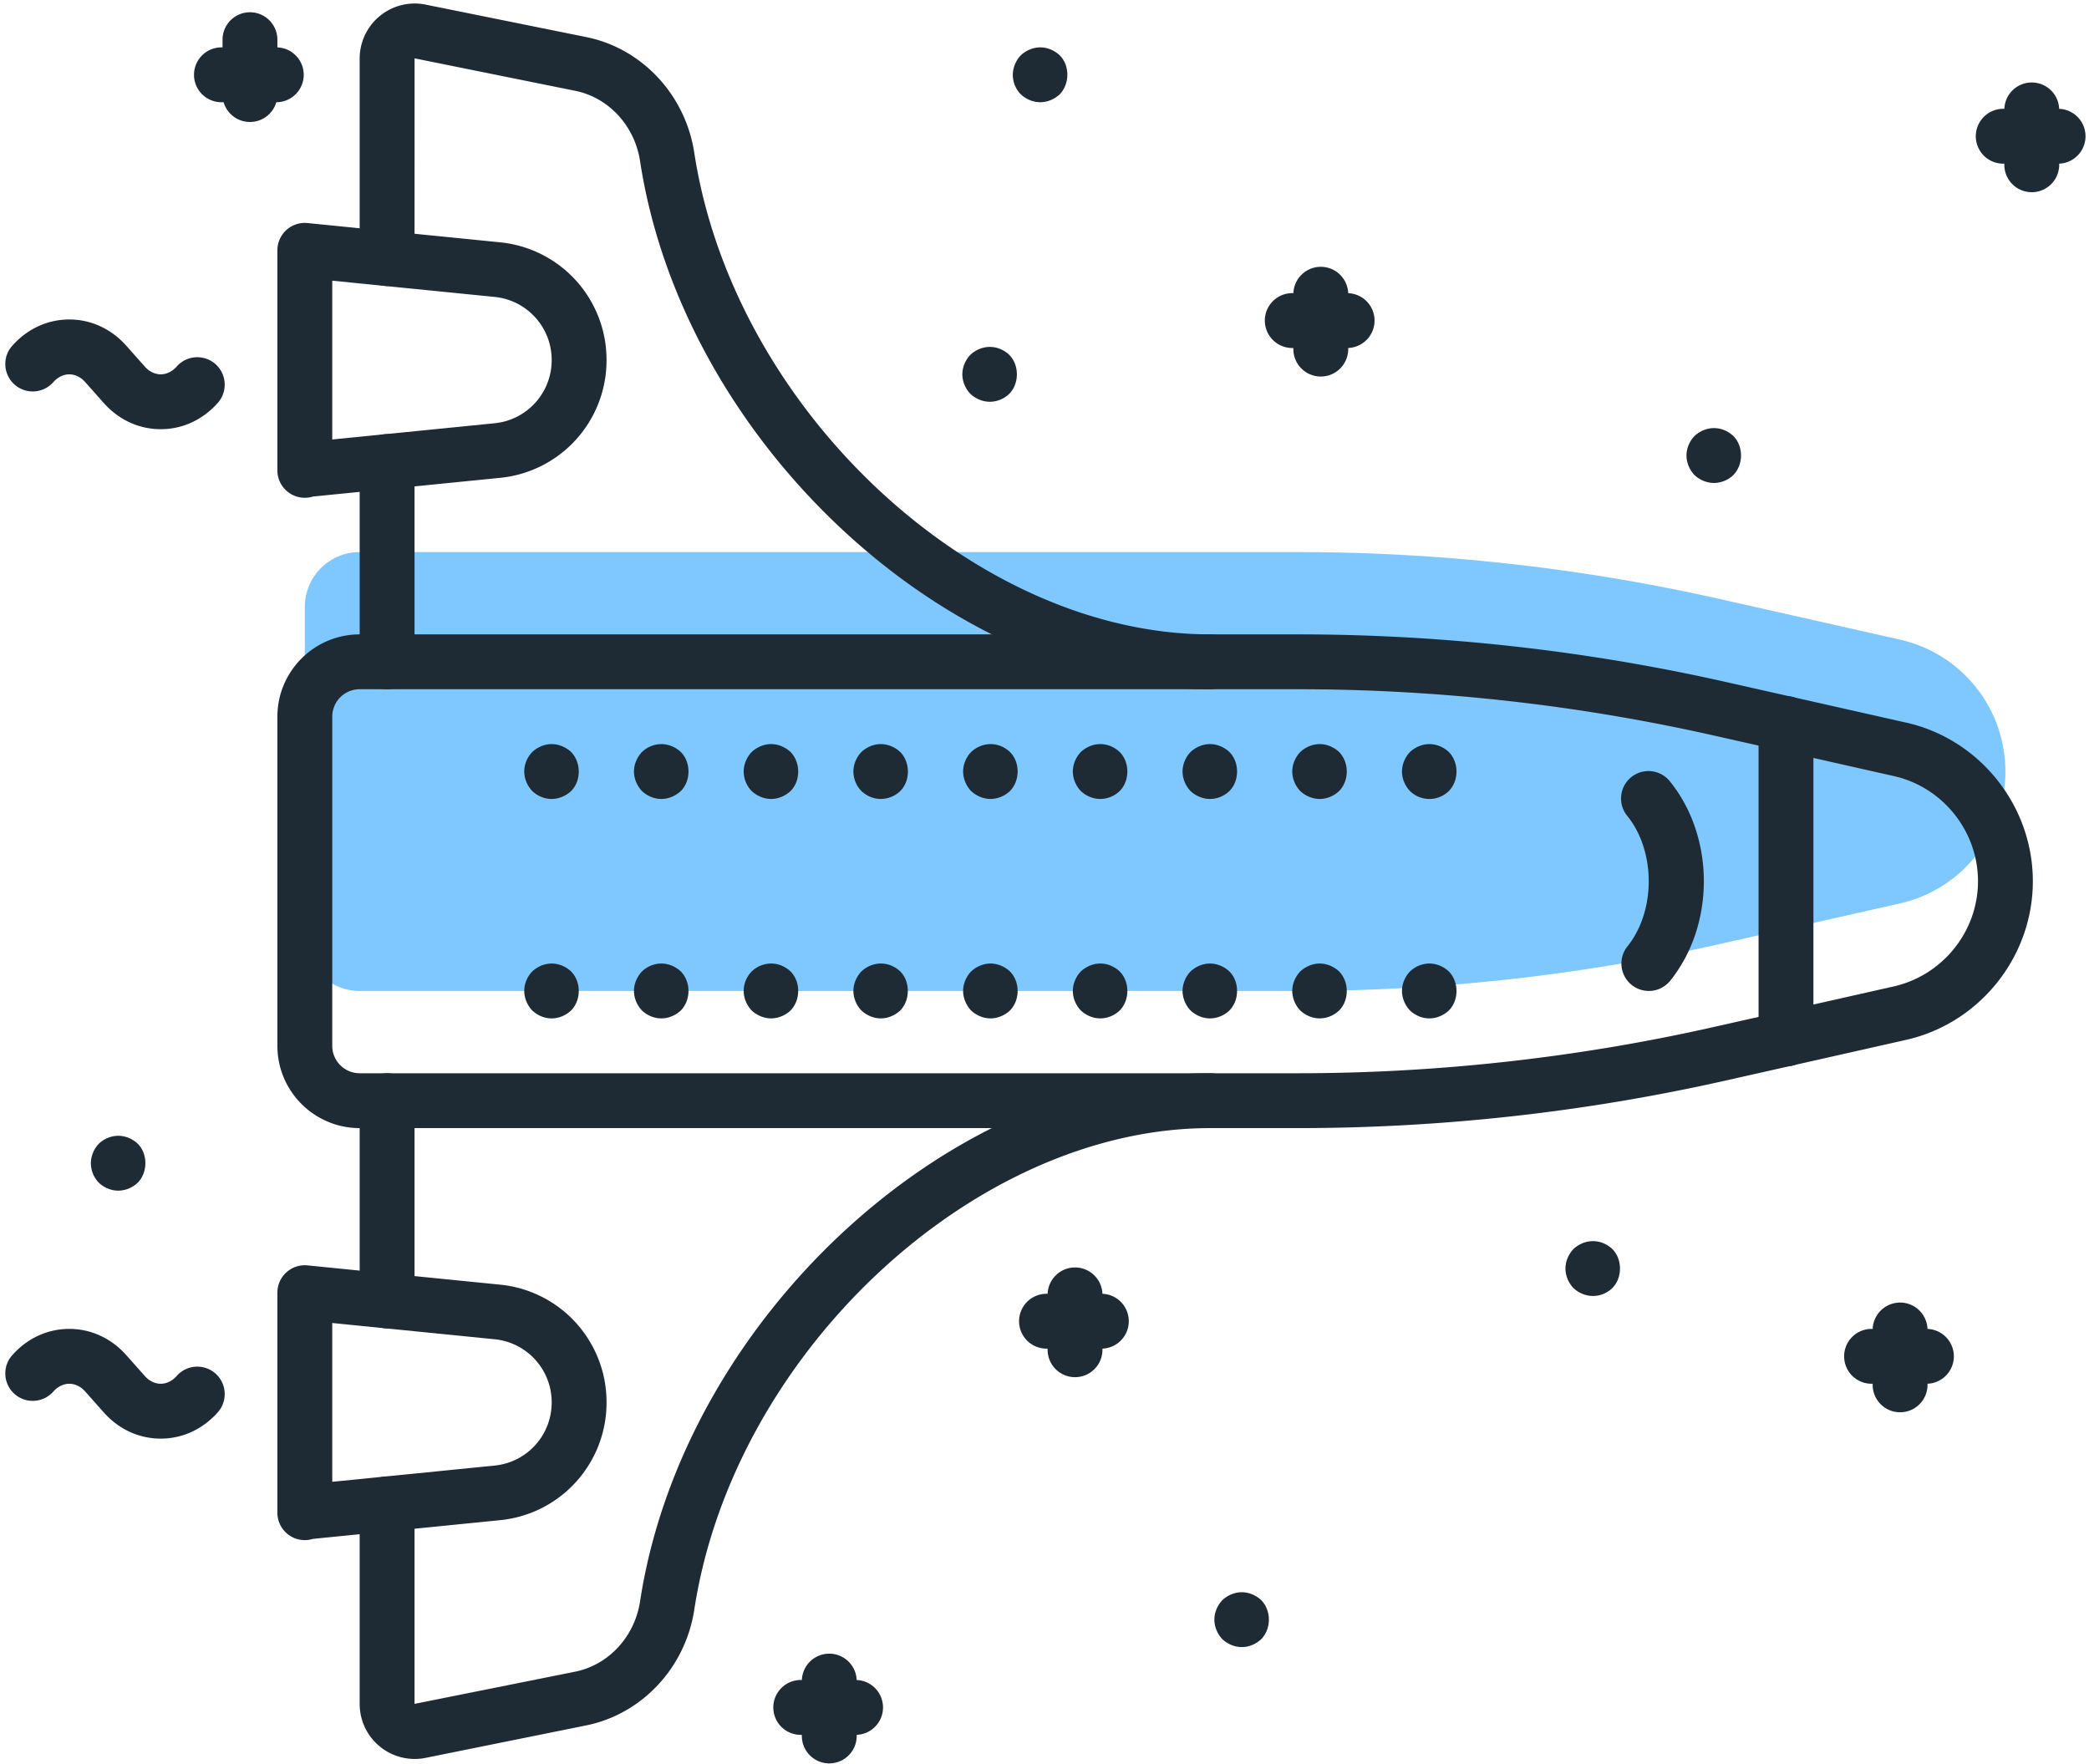
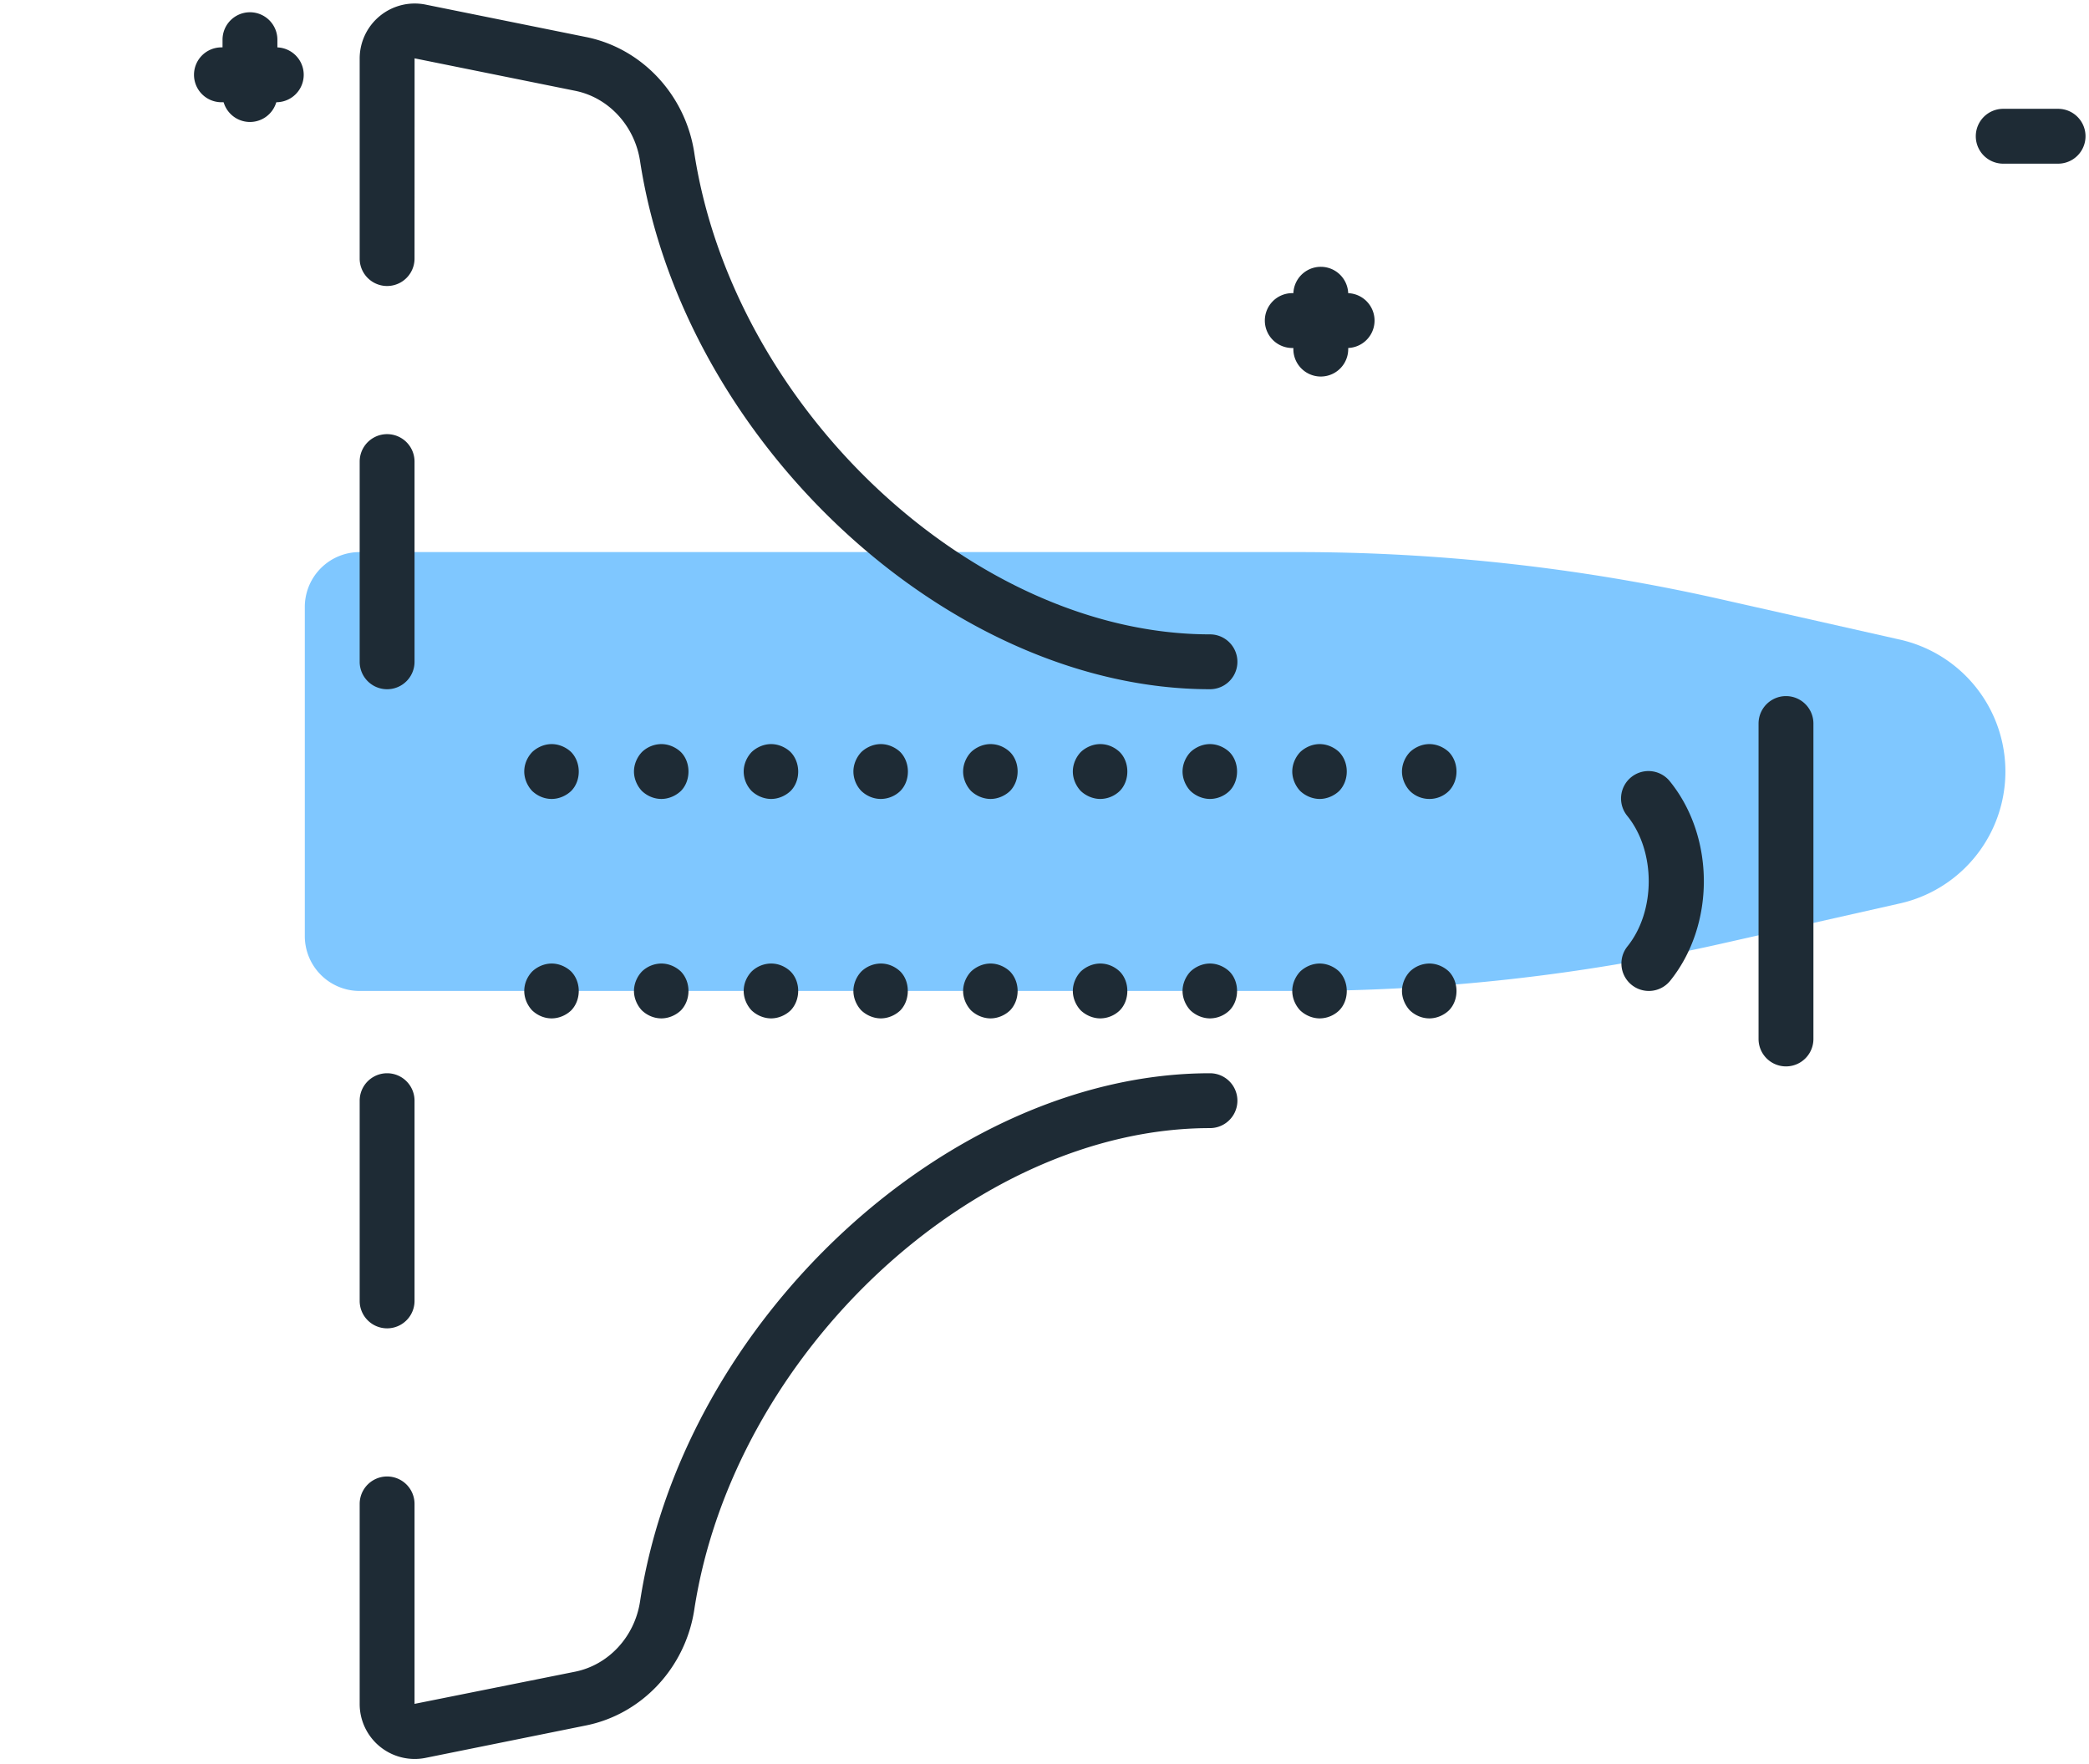
<svg xmlns="http://www.w3.org/2000/svg" width="238" height="201" viewBox="0 0 238 201">
  <g fill="none" fill-rule="nonzero">
    <path fill="#0090FF" fill-opacity=".5" d="M40.978 112.897h106.894c16.187 0 32.324-1.796 48.114-5.356l20.26-4.569a15.406 15.406 0 0 0 0-30.15l-20.26-4.568a218.748 218.748 0 0 0-48.114-5.357H40.978a6.25 6.25 0 0 0-6.25 6.25v37.5a6.25 6.25 0 0 0 6.25 6.25z" />
-     <path fill="#1E2B35" d="M31.603 119.147v-37.5c0-5.17 4.205-9.375 9.375-9.375H147.87c16.398 0 32.816 1.828 48.801 5.434l20.26 4.567c8.482 1.787 14.67 9.413 14.67 18.124 0 8.712-6.188 16.338-14.712 18.134l-20.218 4.558a222.134 222.134 0 0 1-48.8 5.433H40.977c-5.17 0-9.375-4.205-9.375-9.375zm193.75-18.75c0-5.773-4.102-10.827-9.75-12.017l-20.304-4.576a215.862 215.862 0 0 0-47.428-5.282H40.978a3.128 3.128 0 0 0-3.125 3.125v37.5c0 1.723 1.4 3.125 3.125 3.125H147.87c15.934 0 31.891-1.776 47.428-5.28l20.26-4.568c5.692-1.199 9.794-6.253 9.794-12.027zM31.603 53.585c.003-.021 0-.04 0-.063v-25a3.122 3.122 0 0 1 3.436-3.11l21.92 2.193a13.444 13.444 0 0 1 12.144 13.417A13.444 13.444 0 0 1 56.96 54.44l-21.305 2.13a3.124 3.124 0 0 1-4.053-2.985zm6.25-21.61V50.07l18.484-1.849a7.211 7.211 0 0 0 6.516-7.198 7.211 7.211 0 0 0-6.516-7.197l-18.484-1.85zM31.603 172.335c.003-.021 0-.043 0-.063v-25a3.122 3.122 0 0 1 3.436-3.11l21.92 2.193a13.444 13.444 0 0 1 12.144 13.417A13.444 13.444 0 0 1 56.96 173.19l-21.305 2.13a3.124 3.124 0 0 1-4.053-2.985zm6.25-21.61v18.094l18.484-1.849a7.211 7.211 0 0 0 6.516-7.198 7.211 7.211 0 0 0-6.516-7.197l-18.484-1.85z" />
    <path fill="#1E2B35" d="M40.978 148.21v-22.813a3.124 3.124 0 1 1 6.25 0v22.812a3.124 3.124 0 1 1-6.25 0zM40.978 75.397V52.586a3.124 3.124 0 1 1 6.25 0v22.811a3.124 3.124 0 1 1-6.25 0zM40.978 194.117v-22.781a3.124 3.124 0 1 1 6.25 0v22.781l18.255-3.658c3.833-.756 6.818-3.973 7.437-8.004 4.901-32.06 35.245-60.183 64.933-60.183a3.124 3.124 0 1 1 0 6.25c-26.828 0-54.285 25.644-58.756 54.88-1.02 6.626-5.997 11.923-12.39 13.185l-18.234 3.685a6.28 6.28 0 0 1-5.219-1.313 6.257 6.257 0 0 1-2.276-4.842zM40.978 29.46V6.677a6.272 6.272 0 0 1 7.47-6.161L66.722 4.21c6.378 1.258 11.356 6.556 12.375 13.18 4.47 29.238 31.928 54.881 58.756 54.881a3.124 3.124 0 1 1 0 6.25c-29.688 0-60.032-28.123-64.933-60.183-.62-4.03-3.604-7.247-7.422-8L47.234 6.647l-.006 22.812a3.124 3.124 0 1 1-6.25 0zM200.353 118.366V82.43a3.124 3.124 0 1 1 6.25 0v35.937a3.124 3.124 0 1 1-6.25 0zM184.728 109.77c0-.687.225-1.378.69-1.955 3.228-4.022 3.228-10.813 0-14.835a3.125 3.125 0 1 1 4.87-3.915c5.108 6.353 5.108 16.311 0 22.665a3.125 3.125 0 0 1-5.56-1.96zM134.728 112.897c0-.813.344-1.625.906-2.218.595-.563 1.407-.907 2.219-.907.811 0 1.626.344 2.218.907 1.157 1.155 1.157 3.28 0 4.437a3.225 3.225 0 0 1-2.218.906c-.812 0-1.624-.344-2.22-.906-.56-.593-.905-1.407-.905-2.219zM147.228 112.897c0-.813.344-1.625.906-2.218.595-.563 1.407-.907 2.219-.907.811 0 1.626.344 2.218.907 1.157 1.187 1.157 3.28 0 4.437a3.225 3.225 0 0 1-2.218.906c-.812 0-1.624-.344-2.22-.906-.56-.593-.905-1.407-.905-2.219zM159.728 112.897c0-.813.344-1.625.906-2.218a3.23 3.23 0 0 1 2.219-.907c.811 0 1.626.344 2.218.907 1.157 1.187 1.157 3.28 0 4.437-.592.562-1.407.906-2.218.906-.843 0-1.624-.344-2.22-.906-.56-.593-.905-1.407-.905-2.219zM97.228 112.897c0-.813.344-1.625.906-2.218a3.23 3.23 0 0 1 2.219-.907c.845 0 1.626.344 2.218.907 1.126 1.124 1.157 3.248 0 4.437-.592.562-1.407.906-2.218.906-.812 0-1.624-.344-2.22-.906-.56-.593-.905-1.407-.905-2.219zM109.728 112.897c0-.813.344-1.625.906-2.218.595-.563 1.407-.907 2.219-.907.811 0 1.626.344 2.218.907 1.157 1.187 1.157 3.248 0 4.437-.592.562-1.407.906-2.218.906-.812 0-1.624-.344-2.22-.906-.56-.593-.905-1.407-.905-2.219zM122.228 112.897c0-.813.344-1.625.906-2.218.595-.563 1.407-.907 2.219-.907.845 0 1.626.344 2.218.907 1.157 1.155 1.157 3.28 0 4.437a3.225 3.225 0 0 1-2.218.906c-.812 0-1.624-.344-2.22-.906-.56-.593-.905-1.407-.905-2.219zM59.728 112.897c0-.843.344-1.625.906-2.218.595-.563 1.407-.907 2.219-.907.811 0 1.626.344 2.218.907 1.157 1.187 1.157 3.248 0 4.437-.592.562-1.407.906-2.218.906-.843 0-1.624-.344-2.22-.906-.56-.593-.905-1.407-.905-2.219zM72.228 112.897c0-.813.344-1.625.906-2.218a3.23 3.23 0 0 1 2.219-.907c.811 0 1.626.344 2.218.907 1.157 1.187 1.157 3.248 0 4.437-.592.562-1.407.906-2.218.906-.843 0-1.624-.344-2.22-.906-.56-.593-.905-1.407-.905-2.219zM84.728 112.897c0-.843.344-1.625.906-2.218a3.23 3.23 0 0 1 2.219-.907c.845 0 1.626.344 2.218.907 1.157 1.155 1.157 3.248 0 4.437-.592.562-1.407.906-2.218.906-.812 0-1.624-.344-2.22-.906-.56-.593-.905-1.407-.905-2.219zM134.728 87.897c0-.813.344-1.625.906-2.218.595-.563 1.407-.907 2.219-.907.811 0 1.626.344 2.218.907 1.157 1.155 1.157 3.28 0 4.437a3.225 3.225 0 0 1-2.218.906c-.812 0-1.624-.344-2.22-.906-.56-.593-.905-1.407-.905-2.219zM147.228 87.897c0-.813.344-1.625.906-2.218.595-.563 1.407-.907 2.219-.907.811 0 1.626.344 2.218.907 1.157 1.187 1.157 3.248 0 4.437-.592.562-1.407.906-2.218.906-.812 0-1.624-.344-2.22-.906-.56-.593-.905-1.407-.905-2.219zM159.728 87.897c0-.813.344-1.625.906-2.218.595-.563 1.407-.907 2.219-.907.811 0 1.626.344 2.218.907 1.157 1.187 1.157 3.248 0 4.437a3.145 3.145 0 0 1-2.218.906 3.15 3.15 0 0 1-2.22-.906c-.56-.593-.905-1.407-.905-2.219zM97.228 87.897c0-.813.344-1.625.906-2.218.595-.563 1.407-.907 2.219-.907.811 0 1.626.344 2.218.907 1.157 1.187 1.157 3.28 0 4.437a3.225 3.225 0 0 1-2.218.906c-.843 0-1.624-.344-2.22-.906a3.231 3.231 0 0 1-.905-2.219zM109.728 87.897c0-.813.344-1.625.906-2.218.595-.563 1.407-.907 2.219-.907.845 0 1.626.344 2.218.907 1.157 1.155 1.157 3.248 0 4.437-.592.562-1.407.906-2.218.906-.812 0-1.624-.344-2.22-.906-.56-.593-.905-1.407-.905-2.219zM122.228 87.897c0-.813.344-1.625.906-2.218.595-.563 1.407-.907 2.219-.907.845 0 1.626.344 2.218.907 1.157 1.155 1.157 3.28 0 4.437a3.225 3.225 0 0 1-2.218.906c-.812 0-1.624-.344-2.22-.906-.56-.593-.905-1.407-.905-2.219zM59.728 87.897c0-.843.344-1.625.906-2.218.595-.563 1.407-.907 2.219-.907.811 0 1.626.344 2.218.907 1.157 1.187 1.157 3.28 0 4.437-.592.562-1.407.906-2.218.906-.843 0-1.624-.344-2.22-.906-.56-.593-.905-1.407-.905-2.219zM72.228 87.897c0-.813.344-1.625.906-2.218a3.23 3.23 0 0 1 2.219-.907c.811 0 1.626.344 2.218.907 1.157 1.155 1.157 3.28 0 4.437-.592.562-1.407.906-2.218.906-.843 0-1.624-.344-2.22-.906-.56-.593-.905-1.407-.905-2.219zM84.728 87.897c0-.813.344-1.625.906-2.218.595-.563 1.407-.907 2.219-.907.811 0 1.626.344 2.218.907 1.157 1.187 1.157 3.28 0 4.437-.592.562-1.407.906-2.218.906-.812 0-1.624-.344-2.22-.906a3.231 3.231 0 0 1-.905-2.219zM22.103 8.522a3.124 3.124 0 0 1 3.125-3.125h6.25a3.124 3.124 0 1 1 0 6.25h-6.25a3.124 3.124 0 0 1-3.125-3.125z" />
    <path fill="#1E2B35" d="M25.353 10.772v-6.25a3.124 3.124 0 1 1 6.25 0v6.25a3.124 3.124 0 1 1-6.25 0zM144.103 36.522a3.124 3.124 0 0 1 3.125-3.125h6.25a3.124 3.124 0 1 1 0 6.25h-6.25a3.124 3.124 0 0 1-3.125-3.125z" />
    <path fill="#1E2B35" d="M147.353 39.772v-6.25a3.124 3.124 0 1 1 6.25 0v6.25a3.124 3.124 0 1 1-6.25 0zM225.103 15.522a3.124 3.124 0 0 1 3.125-3.125h6.25a3.124 3.124 0 1 1 0 6.25h-6.25a3.124 3.124 0 0 1-3.125-3.125z" />
-     <path fill="#1E2B35" d="M228.353 18.772v-6.25a3.124 3.124 0 1 1 6.25 0v6.25a3.124 3.124 0 1 1-6.25 0zM210.103 154.522a3.124 3.124 0 0 1 3.125-3.125h6.25a3.124 3.124 0 1 1 0 6.25h-6.25a3.124 3.124 0 0 1-3.125-3.125z" />
-     <path fill="#1E2B35" d="M213.353 157.772v-6.25a3.124 3.124 0 1 1 6.25 0v6.25a3.124 3.124 0 1 1-6.25 0zM88.103 194.522a3.124 3.124 0 0 1 3.125-3.125h6.25a3.124 3.124 0 1 1 0 6.25h-6.25a3.124 3.124 0 0 1-3.125-3.125z" />
-     <path fill="#1E2B35" d="M91.353 197.772v-6.25a3.124 3.124 0 1 1 6.25 0v6.25a3.124 3.124 0 1 1-6.25 0zM116.103 150.522a3.124 3.124 0 0 1 3.125-3.125h6.25a3.124 3.124 0 1 1 0 6.25h-6.25a3.124 3.124 0 0 1-3.125-3.125z" />
-     <path fill="#1E2B35" d="M119.353 153.772v-6.25a3.124 3.124 0 1 1 6.25 0v6.25a3.124 3.124 0 1 1-6.25 0zM109.641 42.647c0-.813.345-1.625.907-2.218.595-.563 1.407-.907 2.218-.907.846 0 1.627.344 2.22.907 1.156 1.155 1.156 3.28 0 4.437a3.225 3.225 0 0 1-2.22.906c-.811 0-1.623-.344-2.218-.906-.562-.593-.907-1.407-.907-2.219zM115.391 8.522c0-.813.345-1.625.907-2.218.595-.563 1.407-.907 2.218-.907.812 0 1.627.344 2.22.907 1.156 1.155 1.156 3.248 0 4.437-.593.562-1.408.906-2.22.906-.811 0-1.623-.344-2.218-.906a3.154 3.154 0 0 1-.907-2.219zM192.141 51.897c0-.813.345-1.625.907-2.218.595-.563 1.407-.907 2.218-.907.846 0 1.627.344 2.22.907 1.156 1.155 1.156 3.248 0 4.437a3.225 3.225 0 0 1-2.22.906c-.811 0-1.623-.344-2.218-.906-.562-.593-.907-1.407-.907-2.219zM178.353 144.522c0-.813.344-1.625.906-2.218.595-.563 1.407-.907 2.219-.907.845 0 1.626.344 2.218.907 1.157 1.155 1.157 3.28 0 4.437a3.17 3.17 0 0 1-2.218.906c-.812 0-1.624-.344-2.22-.906-.56-.593-.905-1.407-.905-2.219zM138.353 184.522c0-.813.344-1.625.906-2.218.595-.563 1.407-.907 2.219-.907.811 0 1.626.344 2.218.907 1.157 1.187 1.157 3.248 0 4.437-.592.562-1.407.906-2.218.906-.812 0-1.624-.344-2.22-.906-.56-.593-.905-1.407-.905-2.219zM10.353 132.522c0-.813.344-1.625.906-2.218a3.23 3.23 0 0 1 2.219-.907c.811 0 1.626.344 2.218.907 1.157 1.155 1.157 3.248 0 4.437-.592.562-1.407.906-2.218.906-.843 0-1.624-.344-2.22-.906a3.231 3.231 0 0 1-.905-2.219zM.603 156.473c0-.739.259-1.478.785-2.073 1.715-1.934 4.026-3.003 6.505-3.003 2.481 0 4.791 1.069 6.507 3.003l2.082 2.347c.515.583 1.163.9 1.83.9.665 0 1.314-.317 1.826-.897a3.126 3.126 0 0 1 4.412-.268 3.13 3.13 0 0 1 .267 4.413c-1.715 1.934-4.026 3.002-6.505 3.002-2.481 0-4.791-1.068-6.506-3.002l-2.083-2.347c-.514-.583-1.163-.9-1.83-.9-.665 0-1.314.317-1.826.897a3.126 3.126 0 0 1-5.464-2.072zM.603 41.473c0-.739.259-1.478.785-2.073 1.715-1.934 4.026-3.003 6.505-3.003 2.481 0 4.791 1.069 6.507 3.003l2.082 2.347c.515.583 1.163.9 1.83.9.665 0 1.314-.317 1.826-.897a3.126 3.126 0 0 1 4.412-.268 3.13 3.13 0 0 1 .267 4.413c-1.715 1.934-4.026 3.002-6.505 3.002-2.481 0-4.791-1.068-6.506-3.002l-2.083-2.347c-.514-.583-1.163-.9-1.83-.9-.665 0-1.314.317-1.826.897a3.126 3.126 0 0 1-5.464-2.072z" />
  </g>
</svg>